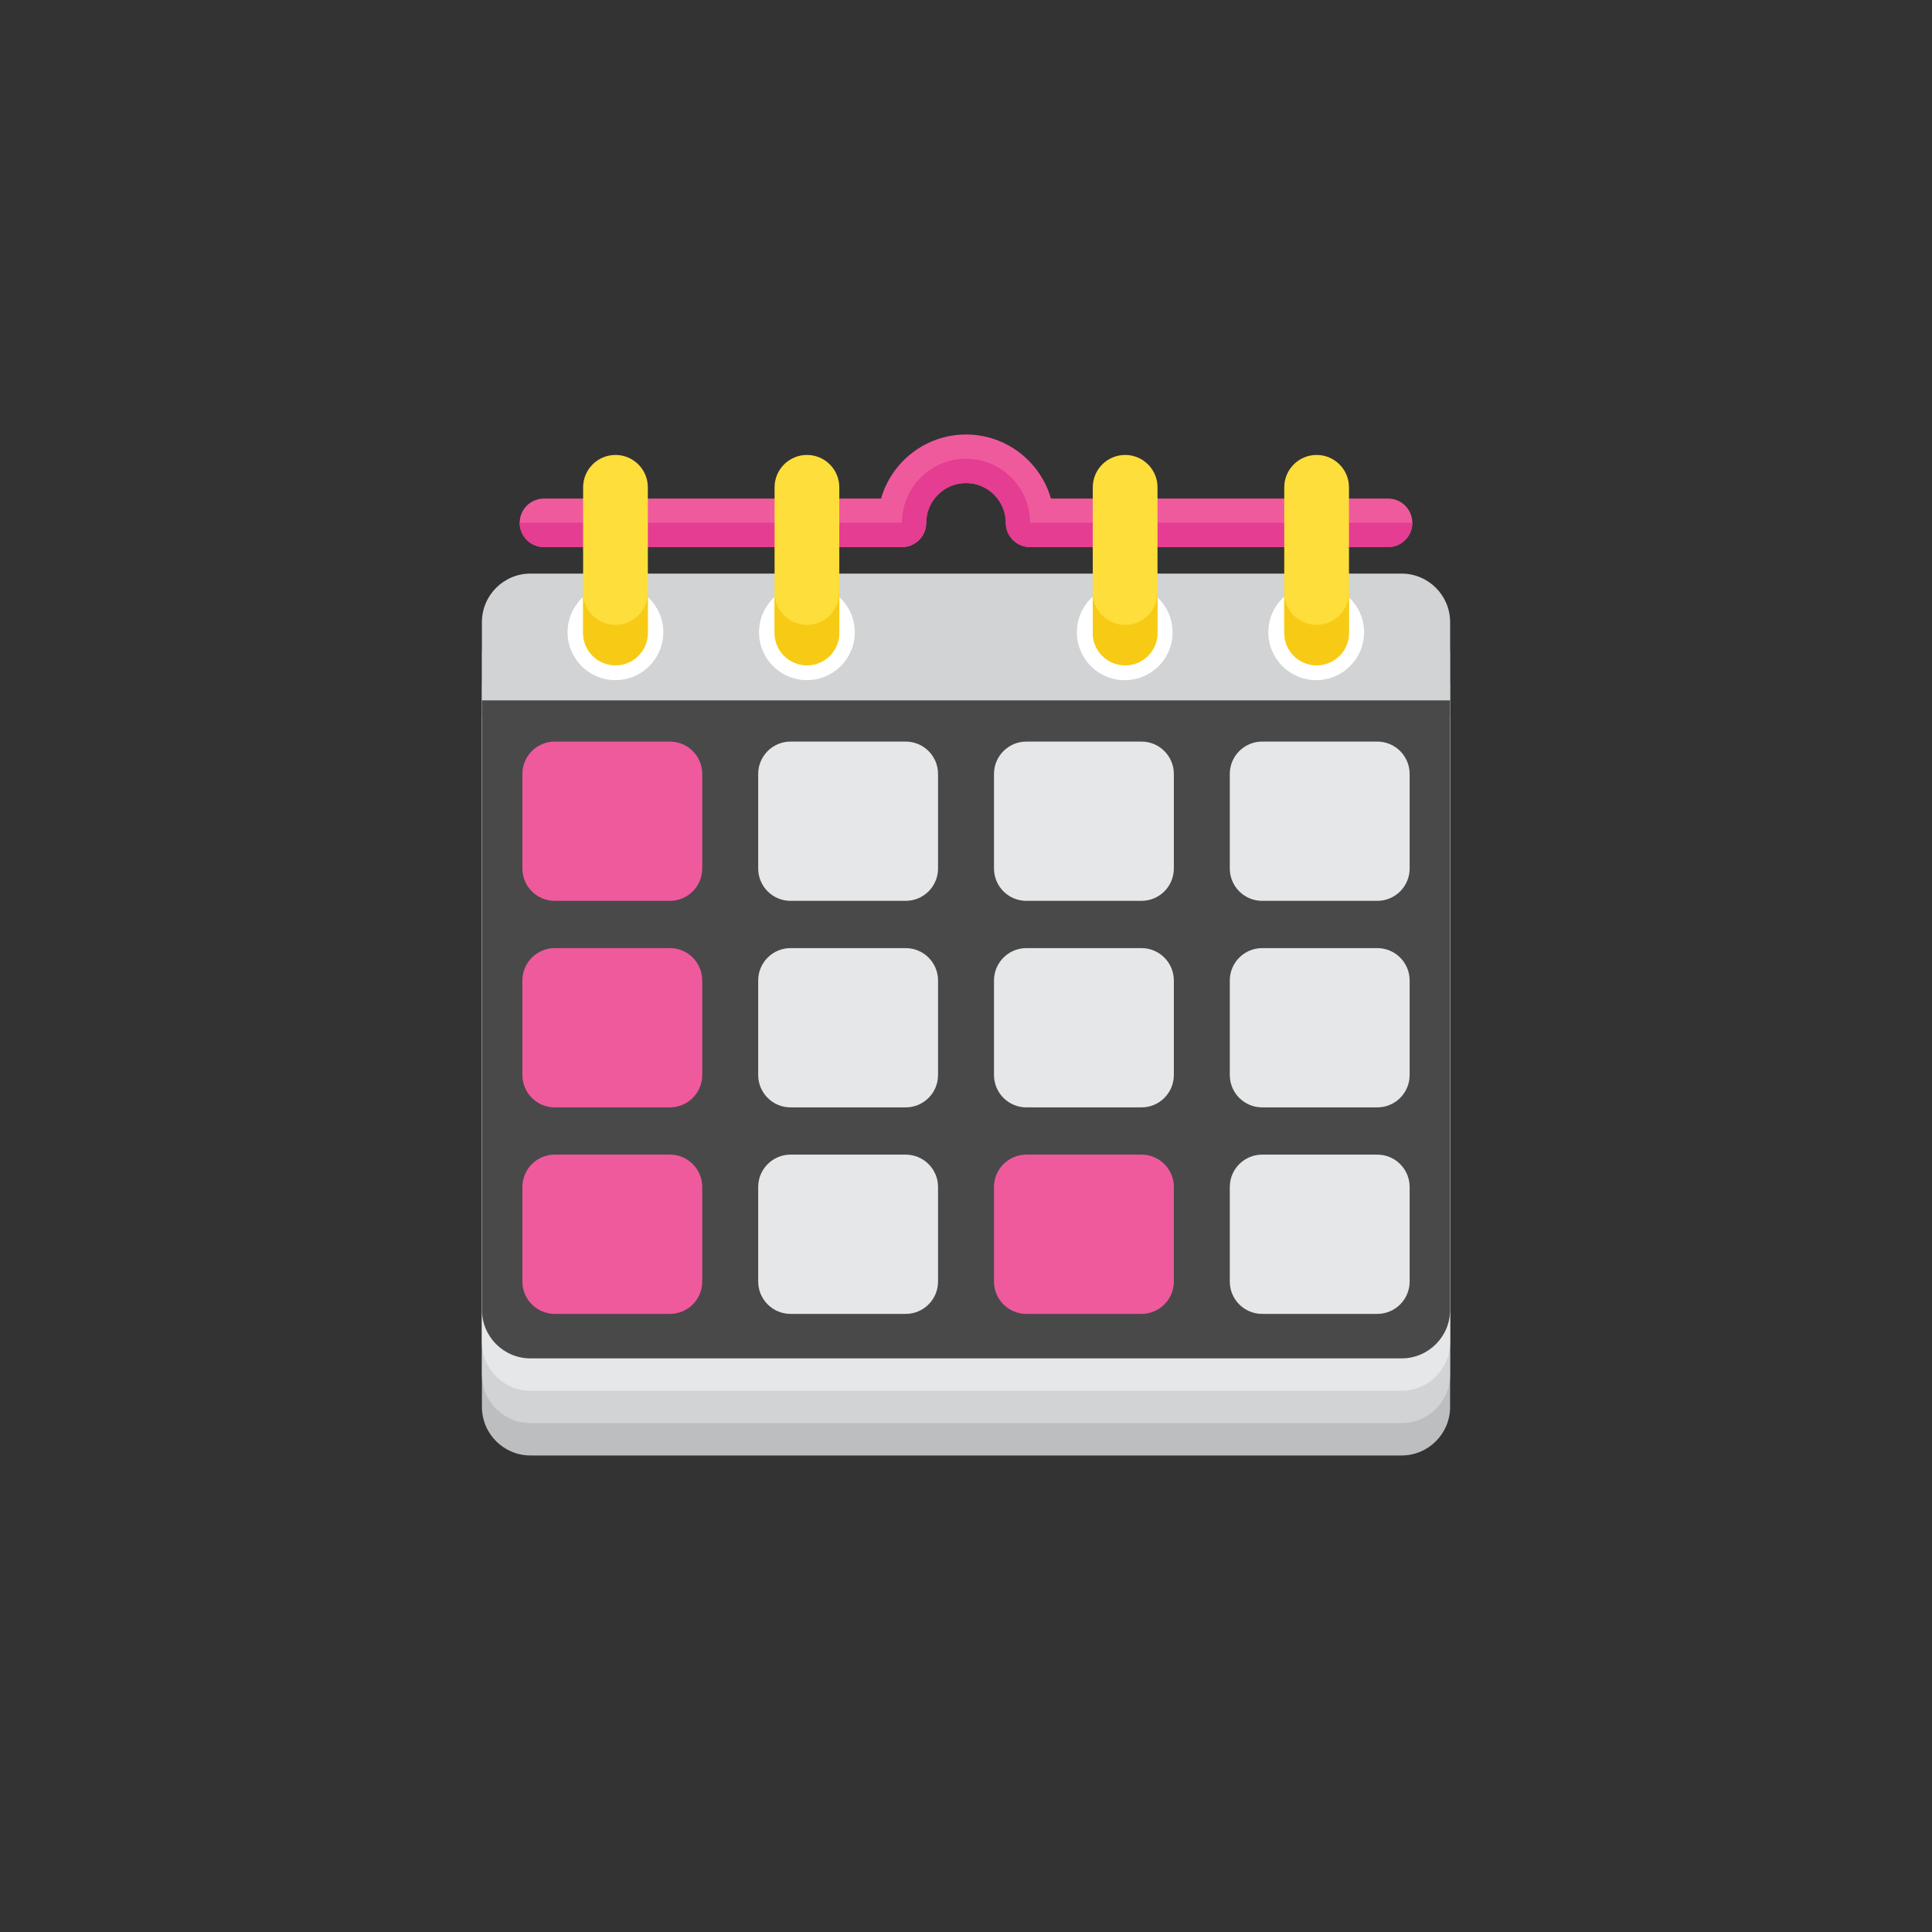
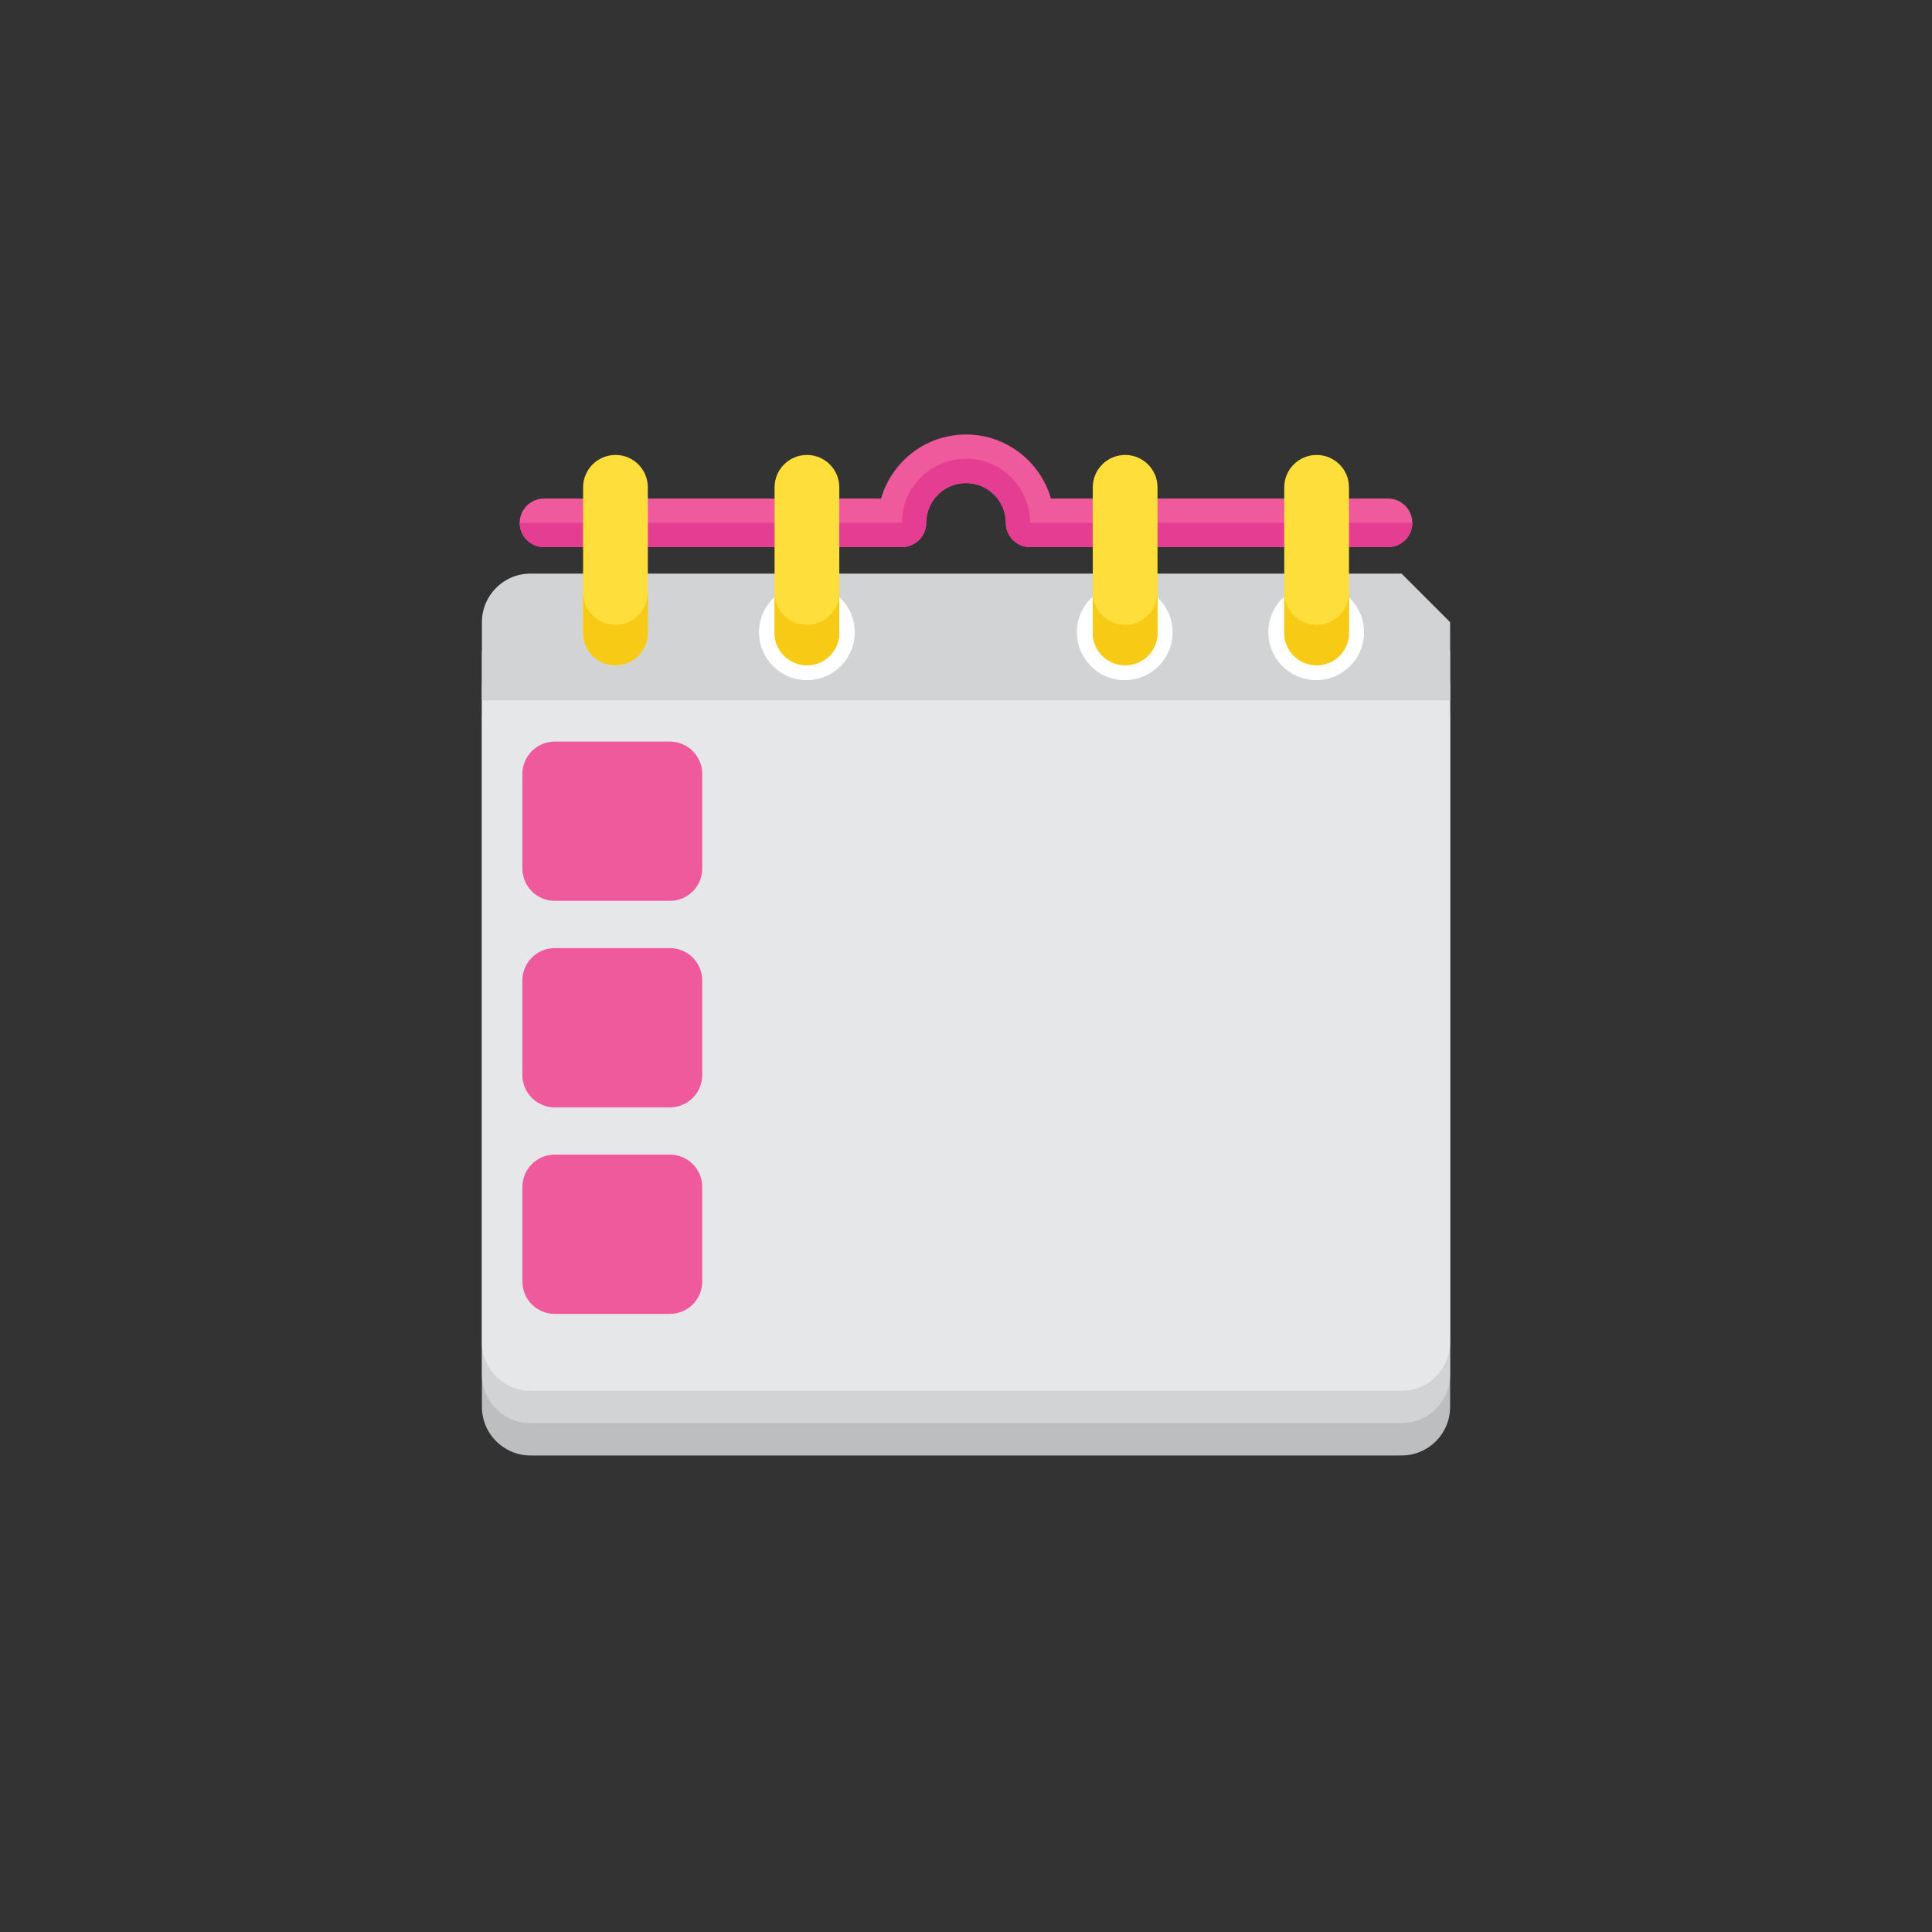
<svg xmlns="http://www.w3.org/2000/svg" width="100" height="100" viewBox="0 0 100 100" fill="none">
  <rect x="0" y="0" width="100" height="100" fill="#333333" stroke="none" />
  <path d="M72.544 75.335H27.458C26.07 75.335 24.945 74.21 24.945 72.823V37.228C24.945 35.84 26.07 34.715 27.458 34.715H72.545C73.932 34.715 75.057 35.84 75.057 37.228V72.823C75.057 74.21 73.932 75.335 72.544 75.335Z" fill="#BCBEC0" />
  <path d="M72.544 73.66H27.458C26.07 73.66 24.945 72.535 24.945 71.147V35.553C24.945 34.165 26.07 33.04 27.458 33.04H72.545C73.932 33.04 75.057 34.165 75.057 35.553V71.147C75.057 72.535 73.932 73.66 72.544 73.66Z" fill="#D1D3D4" />
  <path d="M72.544 71.985H27.458C26.07 71.985 24.945 70.86 24.945 69.472V33.878C24.945 32.49 26.07 31.365 27.458 31.365H72.545C73.932 31.365 75.057 32.49 75.057 33.878V69.472C75.057 70.86 73.932 71.985 72.544 71.985Z" fill="#E6E7E8" />
-   <path d="M72.544 70.31H27.458C26.07 70.31 24.945 69.185 24.945 67.797V32.203C24.945 30.815 26.07 29.69 27.458 29.69H72.545C73.932 29.69 75.057 30.815 75.057 32.203V67.797C75.057 69.185 73.932 70.31 72.544 70.31Z" fill="#494949" />
-   <path d="M72.544 29.69H27.458C26.07 29.69 24.945 30.815 24.945 32.203V36.251H75.057V32.203C75.057 30.815 73.932 29.69 72.544 29.69Z" fill="#D1D3D4" />
-   <path d="M34.333 32.726C34.333 34.095 33.223 35.204 31.855 35.204C30.486 35.204 29.377 34.095 29.377 32.726C29.377 31.358 30.486 30.248 31.855 30.248C33.223 30.248 34.333 31.358 34.333 32.726Z" fill="white" />
+   <path d="M72.544 29.69H27.458C26.07 29.69 24.945 30.815 24.945 32.203V36.251H75.057V32.203Z" fill="#D1D3D4" />
  <path d="M44.243 32.726C44.243 34.095 43.133 35.204 41.765 35.204C40.396 35.204 39.287 34.095 39.287 32.726C39.287 31.358 40.396 30.248 41.765 30.248C43.133 30.248 44.243 31.358 44.243 32.726Z" fill="white" />
  <path d="M60.502 33.684C61.03 32.421 60.434 30.97 59.171 30.442C57.909 29.915 56.457 30.511 55.93 31.773C55.402 33.036 55.998 34.487 57.261 35.015C58.524 35.542 59.975 34.946 60.502 33.684Z" fill="white" />
  <path d="M70.604 32.726C70.604 34.095 69.495 35.204 68.126 35.204C66.758 35.204 65.648 34.095 65.648 32.726C65.648 31.358 66.758 30.248 68.126 30.248C69.495 30.248 70.604 31.358 70.604 32.726Z" fill="white" />
  <path d="M34.673 46.628H28.714C27.789 46.628 27.039 45.878 27.039 44.953V40.059C27.039 39.134 27.789 38.384 28.714 38.384H34.673C35.598 38.384 36.348 39.134 36.348 40.059V44.953C36.348 45.878 35.598 46.628 34.673 46.628Z" fill="#EF5A9D" />
  <path d="M46.878 46.628H40.919C39.994 46.628 39.244 45.878 39.244 44.953V40.059C39.244 39.134 39.994 38.384 40.919 38.384H46.878C47.803 38.384 48.553 39.134 48.553 40.059V44.953C48.553 45.878 47.803 46.628 46.878 46.628Z" fill="#E6E7E8" />
-   <path d="M59.083 46.628H53.124C52.199 46.628 51.449 45.878 51.449 44.953V40.059C51.449 39.134 52.199 38.384 53.124 38.384H59.083C60.008 38.384 60.758 39.134 60.758 40.059V44.953C60.758 45.878 60.008 46.628 59.083 46.628Z" fill="#E6E7E8" />
  <path d="M71.288 46.628H65.329C64.404 46.628 63.654 45.878 63.654 44.953V40.059C63.654 39.134 64.404 38.384 65.329 38.384H71.288C72.213 38.384 72.963 39.134 72.963 40.059V44.953C72.963 45.878 72.213 46.628 71.288 46.628Z" fill="#E6E7E8" />
  <path d="M34.673 57.318H28.714C27.789 57.318 27.039 56.568 27.039 55.643V50.749C27.039 49.824 27.789 49.074 28.714 49.074H34.673C35.598 49.074 36.348 49.824 36.348 50.749V55.643C36.348 56.568 35.598 57.318 34.673 57.318Z" fill="#EF5A9D" />
  <path d="M46.878 57.318H40.919C39.994 57.318 39.244 56.568 39.244 55.643V50.749C39.244 49.824 39.994 49.074 40.919 49.074H46.878C47.803 49.074 48.553 49.824 48.553 50.749V55.643C48.553 56.568 47.803 57.318 46.878 57.318Z" fill="#E6E7E8" />
  <path d="M59.083 57.318H53.124C52.199 57.318 51.449 56.568 51.449 55.643V50.749C51.449 49.824 52.199 49.074 53.124 49.074H59.083C60.008 49.074 60.758 49.824 60.758 50.749V55.643C60.758 56.568 60.008 57.318 59.083 57.318Z" fill="#E6E7E8" />
  <path d="M71.288 57.318H65.329C64.404 57.318 63.654 56.568 63.654 55.643V50.749C63.654 49.824 64.404 49.074 65.329 49.074H71.288C72.213 49.074 72.963 49.824 72.963 50.749V55.643C72.963 56.568 72.213 57.318 71.288 57.318Z" fill="#E6E7E8" />
  <path d="M34.673 68.007H28.714C27.789 68.007 27.039 67.257 27.039 66.332V61.438C27.039 60.513 27.789 59.763 28.714 59.763H34.673C35.598 59.763 36.348 60.513 36.348 61.438V66.332C36.348 67.257 35.598 68.007 34.673 68.007Z" fill="#EF5A9D" />
  <path d="M46.878 68.007H40.919C39.994 68.007 39.244 67.257 39.244 66.332V61.438C39.244 60.513 39.994 59.763 40.919 59.763H46.878C47.803 59.763 48.553 60.513 48.553 61.438V66.332C48.553 67.257 47.803 68.007 46.878 68.007Z" fill="#E6E7E8" />
-   <path d="M59.083 68.007H53.124C52.199 68.007 51.449 67.257 51.449 66.332V61.438C51.449 60.513 52.199 59.763 53.124 59.763H59.083C60.008 59.763 60.758 60.513 60.758 61.438V66.332C60.758 67.257 60.008 68.007 59.083 68.007Z" fill="#EF5A9D" />
  <path d="M71.288 68.007H65.329C64.404 68.007 63.654 67.257 63.654 66.332V61.438C63.654 60.513 64.404 59.763 65.329 59.763H71.288C72.213 59.763 72.963 60.513 72.963 61.438V66.332C72.963 67.257 72.213 68.007 71.288 68.007Z" fill="#E6E7E8" />
  <path d="M71.846 28.318H53.316C52.622 28.318 52.06 27.756 52.06 27.062C52.06 25.926 51.136 25.003 50 25.003C48.864 25.003 47.941 25.926 47.941 27.062C47.941 27.756 47.378 28.318 46.684 28.318H28.155C27.461 28.318 26.898 27.756 26.898 27.062C26.898 26.368 27.461 25.806 28.155 25.806H45.604C46.151 23.894 47.915 22.49 50 22.49C52.086 22.49 53.849 23.894 54.397 25.806H71.846C72.54 25.806 73.102 26.368 73.102 27.062C73.102 27.756 72.54 28.318 71.846 28.318Z" fill="#EF5A9D" />
  <path d="M71.846 27.062H53.316C53.316 25.231 51.831 23.746 50 23.746C48.169 23.746 46.684 25.231 46.684 27.062H28.155H26.898C26.898 27.756 27.461 28.318 28.155 28.318H46.684C47.378 28.318 47.941 27.756 47.941 27.062C47.941 25.926 48.864 25.003 50 25.003C51.136 25.003 52.06 25.926 52.06 27.062C52.06 27.756 52.622 28.318 53.316 28.318H71.846C72.54 28.318 73.102 27.756 73.102 27.062H71.846Z" fill="#E43D91" />
  <path d="M31.857 34.436C30.932 34.436 30.182 33.686 30.182 32.761V25.223C30.182 24.298 30.932 23.548 31.857 23.548C32.782 23.548 33.532 24.298 33.532 25.223V32.761C33.532 33.686 32.782 34.436 31.857 34.436Z" fill="#FEDE3A" />
  <path d="M31.857 32.342C30.932 32.342 30.182 31.592 30.182 30.667V32.761C30.182 33.686 30.932 34.436 31.857 34.436C32.782 34.436 33.532 33.686 33.532 32.761V30.667C33.532 31.593 32.782 32.342 31.857 32.342Z" fill="#F7CB15" />
  <path d="M41.767 34.436C40.842 34.436 40.092 33.686 40.092 32.761V25.223C40.092 24.298 40.842 23.548 41.767 23.548C42.692 23.548 43.442 24.298 43.442 25.223V32.761C43.442 33.686 42.692 34.436 41.767 34.436Z" fill="#FEDE3A" />
  <path d="M41.767 32.342C40.842 32.342 40.092 31.592 40.092 30.667V32.761C40.092 33.686 40.842 34.436 41.767 34.436C42.692 34.436 43.442 33.686 43.442 32.761V30.667C43.442 31.593 42.692 32.342 41.767 32.342Z" fill="#F7CB15" />
  <path d="M58.237 34.436C57.312 34.436 56.562 33.686 56.562 32.761V25.223C56.562 24.298 57.312 23.548 58.237 23.548C59.163 23.548 59.913 24.298 59.913 25.223V32.761C59.913 33.686 59.163 34.436 58.237 34.436Z" fill="#FEDE3A" />
  <path d="M68.148 34.436C67.223 34.436 66.473 33.686 66.473 32.761V25.223C66.473 24.298 67.223 23.548 68.148 23.548C69.073 23.548 69.823 24.298 69.823 25.223V32.761C69.823 33.686 69.073 34.436 68.148 34.436Z" fill="#FEDE3A" />
  <path d="M58.237 32.342C57.312 32.342 56.562 31.592 56.562 30.667V32.761C56.562 33.686 57.312 34.436 58.237 34.436C59.163 34.436 59.913 33.686 59.913 32.761V30.667C59.913 31.593 59.163 32.342 58.237 32.342Z" fill="#F7CB15" />
  <path d="M68.148 32.342C67.223 32.342 66.473 31.592 66.473 30.667V32.761C66.473 33.686 67.223 34.436 68.148 34.436C69.073 34.436 69.823 33.686 69.823 32.761V30.667C69.823 31.593 69.073 32.342 68.148 32.342Z" fill="#F7CB15" />
</svg>